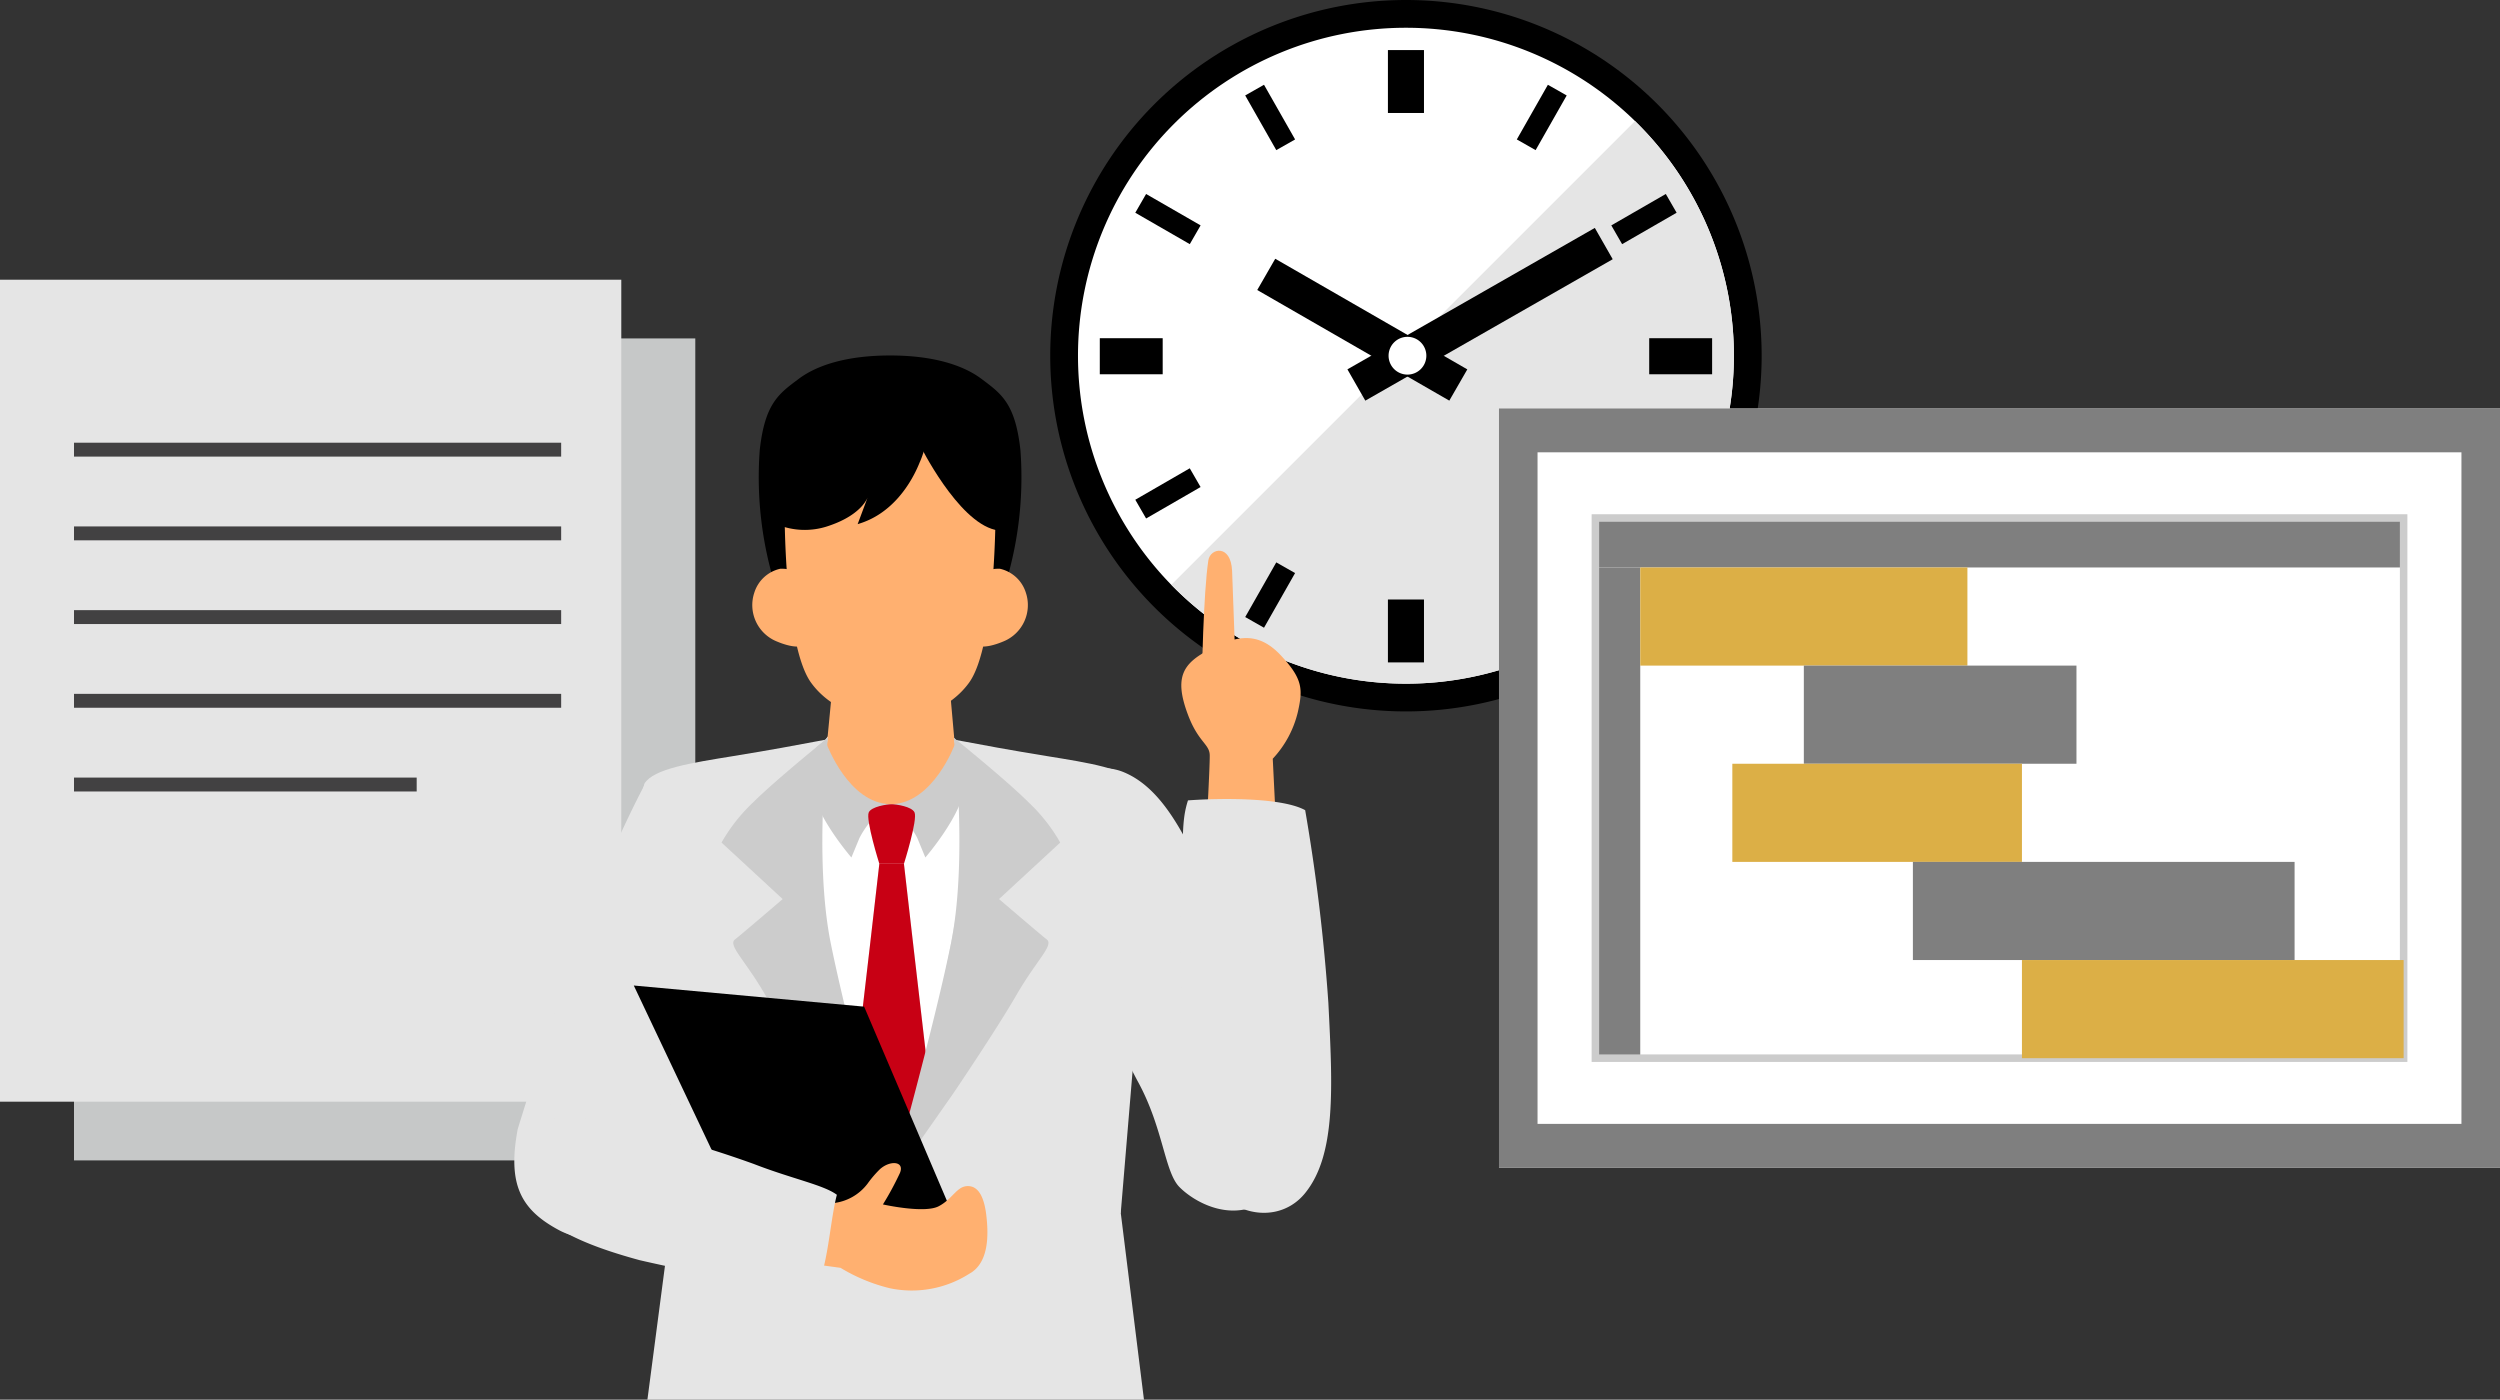
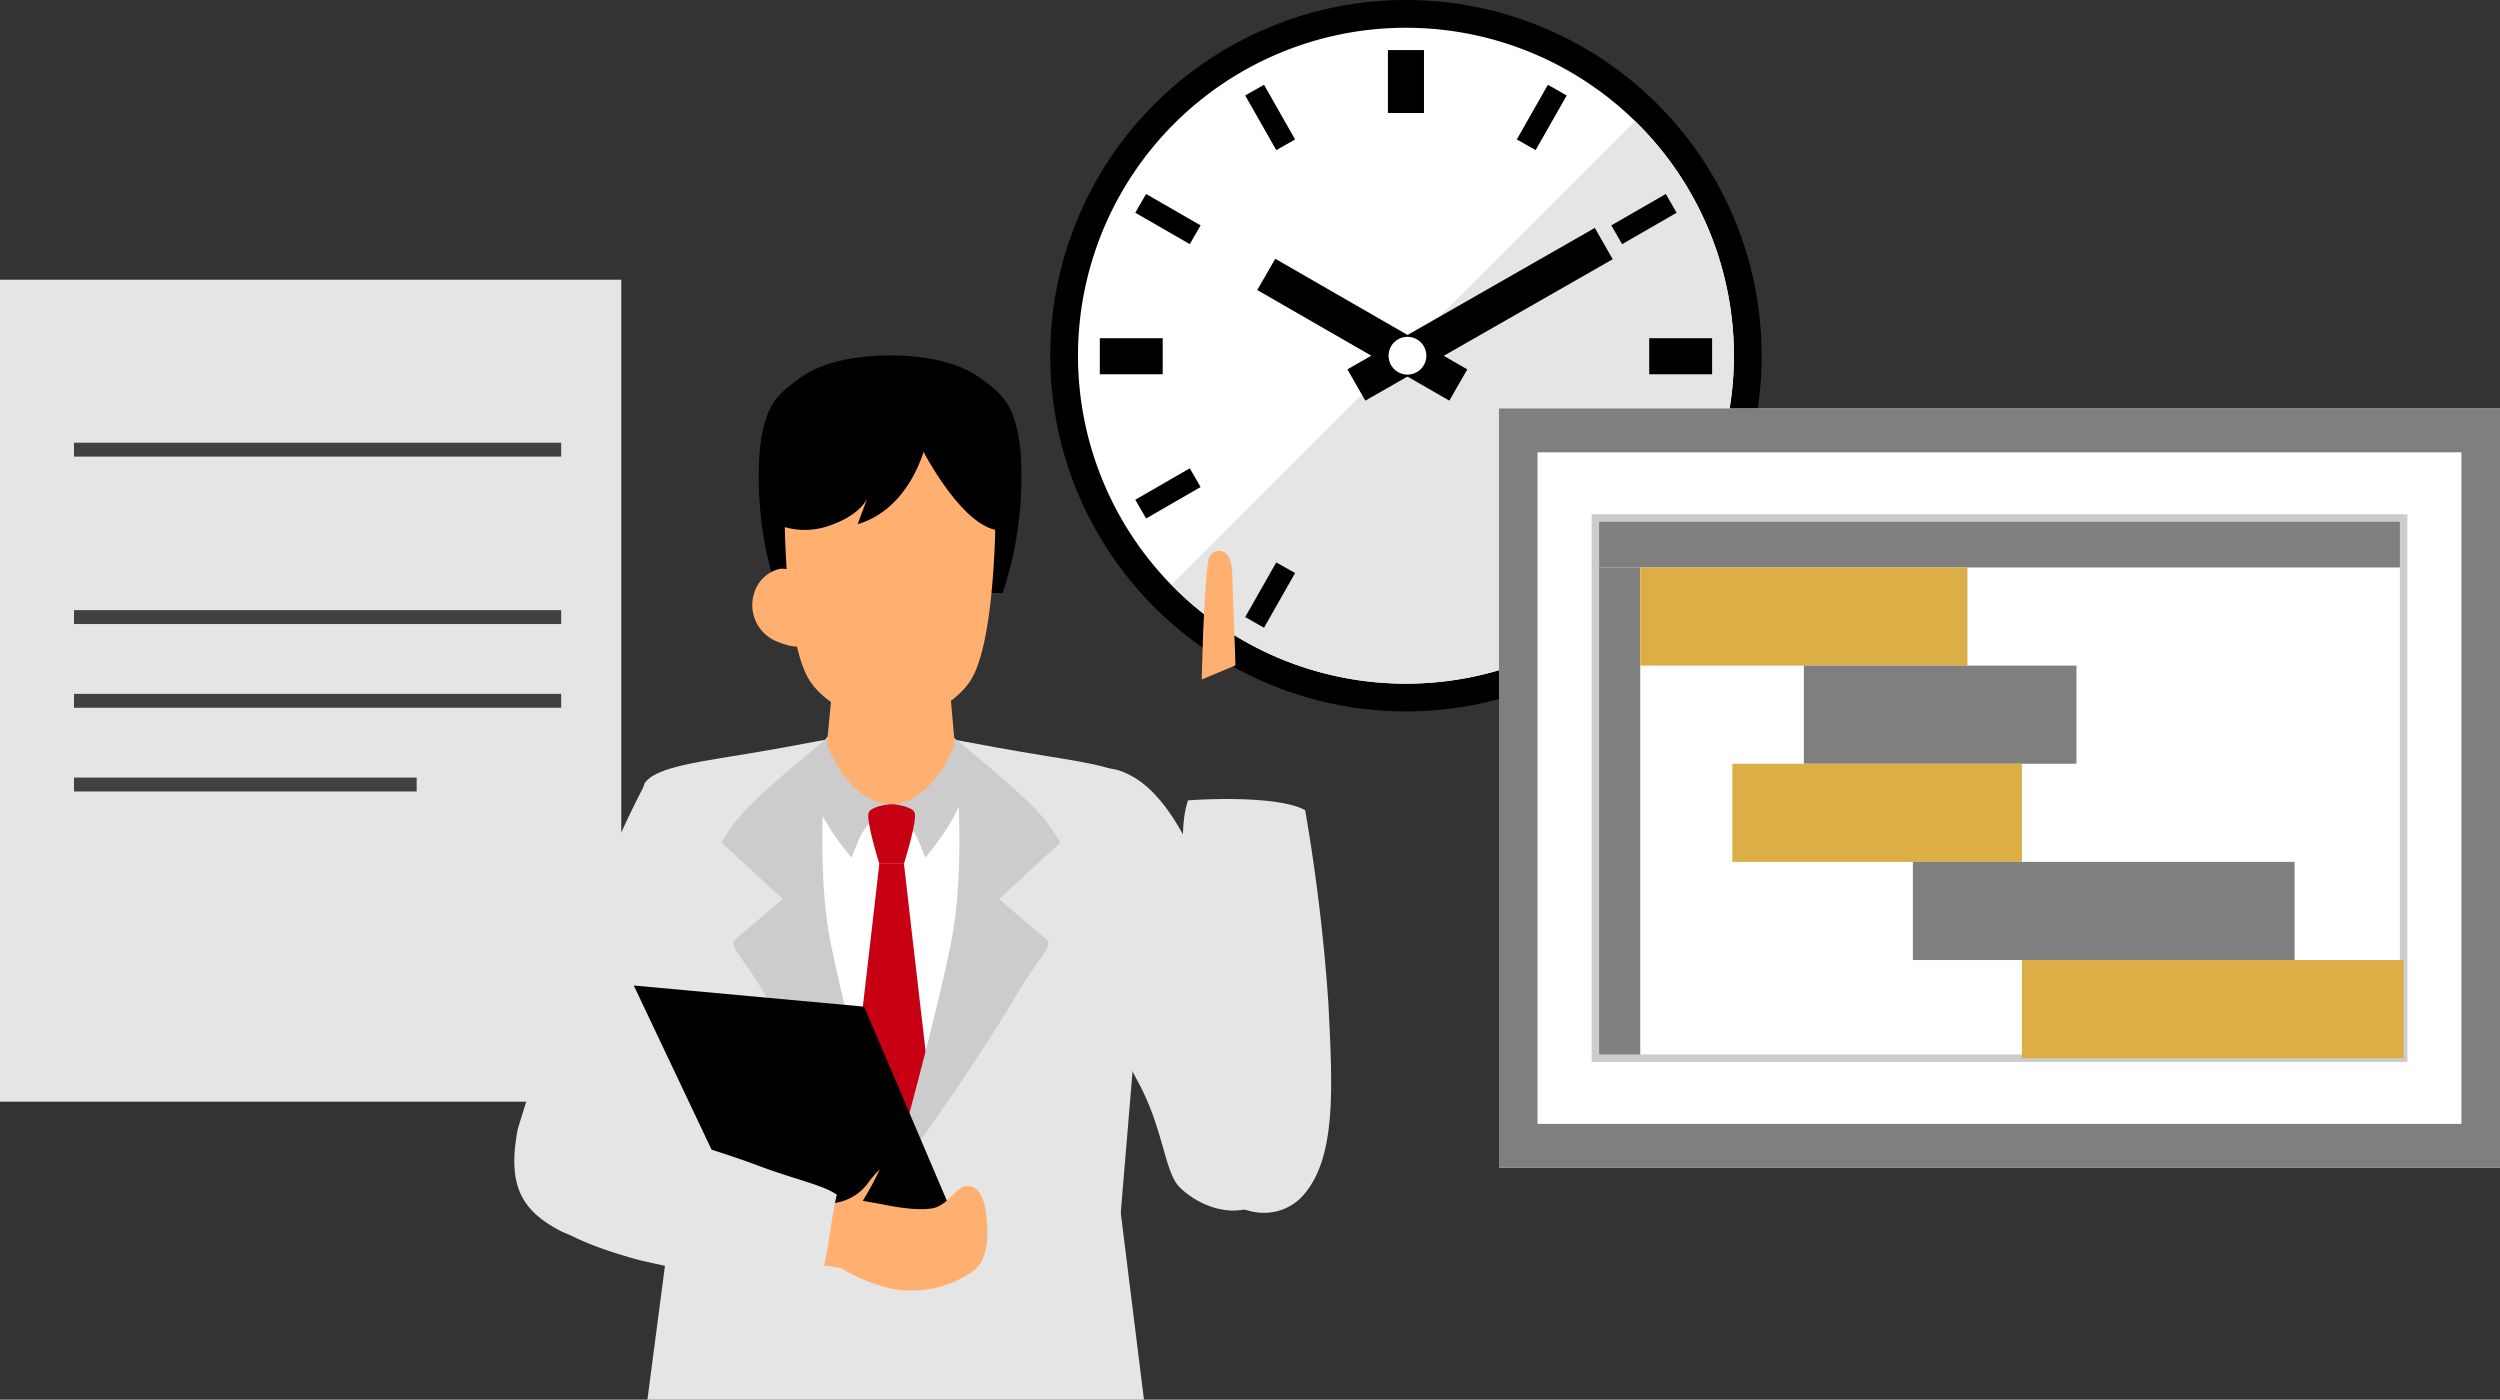
<svg xmlns="http://www.w3.org/2000/svg" width="215.679" height="120.751" viewBox="0 0 215.679 120.751">
  <rect x="0" y="0" width="215.679" height="120.751" fill="#333333" stroke="none" />
  <defs>
    <clipPath id="clip-path">
      <rect id="Rectangle_2837" data-name="Rectangle 2837" width="215.679" height="120.751" transform="translate(0 0)" fill="none" />
    </clipPath>
  </defs>
  <g id="img_solution_01_08" transform="translate(-882.81 -2497.249)">
    <g id="Group_3197" data-name="Group 3197" transform="translate(882.81 2497.249)">
      <g id="Group_3196" data-name="Group 3196" clip-path="url(#clip-path)">
        <path id="Path_2452" data-name="Path 2452" d="M90.605,30.688a30.688,30.688,0,1,1,30.689,30.688A30.688,30.688,0,0,1,90.605,30.688" />
        <path id="Path_2453" data-name="Path 2453" d="M93,30.688a28.293,28.293,0,1,1,28.293,28.293A28.293,28.293,0,0,1,93,30.688" fill="#fff" />
        <path id="Path_2454" data-name="Path 2454" d="M121.294,58.981a28.287,28.287,0,0,0,19.761-48.533l-40,40a28.2,28.2,0,0,0,20.24,8.532" fill="#e5e5e5" />
-         <rect id="Rectangle_2806" data-name="Rectangle 2806" width="3.111" height="5.426" transform="translate(119.738 51.72)" />
        <rect id="Rectangle_2807" data-name="Rectangle 2807" width="3.111" height="5.427" transform="translate(119.738 4.32)" />
        <rect id="Rectangle_2808" data-name="Rectangle 2808" width="5.426" height="3.111" transform="translate(94.881 29.178)" />
        <rect id="Rectangle_2809" data-name="Rectangle 2809" width="5.427" height="3.111" transform="translate(142.28 29.178)" />
        <rect id="Rectangle_2810" data-name="Rectangle 2810" width="1.868" height="5.427" transform="translate(97.943 18.354) rotate(-60.052)" />
        <rect id="Rectangle_2811" data-name="Rectangle 2811" width="1.867" height="5.427" transform="matrix(0.499, -0.866, 0.866, 0.499, 139.01, 42.021)" />
        <rect id="Rectangle_2812" data-name="Rectangle 2812" width="5.427" height="1.868" transform="translate(139.01 19.445) rotate(-29.969)" />
        <rect id="Rectangle_2813" data-name="Rectangle 2813" width="5.427" height="1.867" transform="matrix(0.866, -0.5, 0.5, 0.866, 97.943, 43.114)" />
        <rect id="Rectangle_2814" data-name="Rectangle 2814" width="5.427" height="1.867" transform="matrix(0.494, -0.869, 0.869, 0.494, 130.858, 12.03)" />
        <rect id="Rectangle_2815" data-name="Rectangle 2815" width="5.426" height="1.867" transform="matrix(0.494, -0.869, 0.869, 0.494, 107.426, 53.233)" />
        <rect id="Rectangle_2816" data-name="Rectangle 2816" width="1.867" height="5.427" transform="translate(107.425 8.235) rotate(-29.622)" />
        <rect id="Rectangle_2817" data-name="Rectangle 2817" width="1.867" height="5.426" transform="translate(130.858 49.437) rotate(-29.622)" />
        <rect id="Rectangle_2818" data-name="Rectangle 2818" width="3.112" height="19.122" transform="translate(108.464 25.02) rotate(-60.061)" />
        <rect id="Rectangle_2819" data-name="Rectangle 2819" width="24.585" height="3.111" transform="translate(116.244 31.864) rotate(-29.754)" />
        <path id="Path_2455" data-name="Path 2455" d="M119.795,30.688a1.629,1.629,0,1,1,1.629,1.629,1.629,1.629,0,0,1-1.629-1.629" fill="#fff" />
-         <rect id="Rectangle_2820" data-name="Rectangle 2820" width="53.6" height="70.913" transform="translate(6.384 29.197)" fill="#c6c8c8" />
        <rect id="Rectangle_2821" data-name="Rectangle 2821" width="53.6" height="70.913" transform="translate(0 24.131)" fill="#e5e5e5" />
        <rect id="Rectangle_2822" data-name="Rectangle 2822" width="42.028" height="1.199" transform="translate(6.384 38.193)" fill="#424142" />
-         <rect id="Rectangle_2823" data-name="Rectangle 2823" width="42.028" height="1.199" transform="translate(6.384 45.416)" fill="#424142" />
        <rect id="Rectangle_2824" data-name="Rectangle 2824" width="42.028" height="1.199" transform="translate(6.384 52.638)" fill="#424142" />
        <rect id="Rectangle_2825" data-name="Rectangle 2825" width="42.028" height="1.199" transform="translate(6.384 59.86)" fill="#424142" />
        <rect id="Rectangle_2826" data-name="Rectangle 2826" width="29.564" height="1.199" transform="translate(6.384 67.083)" fill="#424142" />
        <rect id="Rectangle_2827" data-name="Rectangle 2827" width="86.359" height="65.496" transform="translate(129.32 35.242)" fill="#e5e5e5" />
        <rect id="Rectangle_2828" data-name="Rectangle 2828" width="86.359" height="65.496" transform="translate(129.32 35.242)" fill="#7f7f7f" />
        <rect id="Rectangle_2829" data-name="Rectangle 2829" width="79.707" height="57.937" transform="translate(132.646 39.022)" fill="#fff" />
        <rect id="Rectangle_2830" data-name="Rectangle 2830" width="69.729" height="4.266" transform="translate(137.636 44.69)" fill="#7f7f7f" />
        <rect id="Rectangle_2831" data-name="Rectangle 2831" width="3.874" height="42.335" transform="translate(137.633 48.956)" fill="#7f7f7f" />
        <path id="Path_2456" data-name="Path 2456" d="M207.689,91.615H137.312V44.365h70.377Zm-69.729-.649h69.081V45.014H137.96Z" fill="#ccc" />
        <rect id="Rectangle_2832" data-name="Rectangle 2832" width="28.224" height="8.467" transform="translate(141.508 48.956)" fill="#dcaf46" />
        <rect id="Rectangle_2833" data-name="Rectangle 2833" width="23.52" height="8.467" transform="translate(155.62 57.423)" fill="#7f7f7f" />
        <rect id="Rectangle_2834" data-name="Rectangle 2834" width="24.985" height="8.467" transform="translate(149.451 65.89)" fill="#dcaf46" />
        <rect id="Rectangle_2835" data-name="Rectangle 2835" width="32.929" height="8.467" transform="translate(165.028 74.357)" fill="#7f7f7f" />
        <rect id="Rectangle_2836" data-name="Rectangle 2836" width="32.929" height="8.467" transform="translate(174.436 82.824)" fill="#dcaf46" />
        <path id="Path_2457" data-name="Path 2457" d="M55.6,67.6c.771-1.283,4.1-1.793,7.63-2.366,6.666-1.082,8.979-1.7,11.169-1.918l2.029.005.059,0v0h.041v0l.05,0,.049,0v0h.041v0l.12.006.121-.006v0h.04v0l.05,0,.05,0v0h.041v0l.058,0,2.03-.005c2.19.22,4.5.836,11.169,1.918,3.531.573,6.859,1.083,7.63,2.366,1.636,5.819.825,11.707.412,16.665-.951,11.4-1.7,20.371-1.7,20.371H57.851s-1.713-8.97-2.663-20.371C54.775,79.3,53.964,73.415,55.6,67.6" fill="#e5e5e5" />
        <path id="Path_2458" data-name="Path 2458" d="M44.663,97.415s2.771-9.012,5.03-15.541a90.283,90.283,0,0,1,5.893-14.122c1.174-2.316,9.114,1.762,8.161,7.411A117.583,117.583,0,0,1,58.122,94.6c-1.767,4.277-1.406,8.1-2.552,9.561s-4.175,3.664-7.348,1.964c-3.311-1.774-4.449-3.957-3.559-8.709" fill="#e5e5e5" />
-         <path id="Path_2459" data-name="Path 2459" d="M104.045,72.214s.337-6.059.321-7.052-1-1.12-1.9-3.556c-1.189-3.2-.413-4.385,1.915-5.588s4.165-1.556,6.108.512,1.906,2.962,1.479,4.894a8.9,8.9,0,0,1-2.165,4.032l.394,7.968Z" fill="#ffb070" />
        <path id="Path_2460" data-name="Path 2460" d="M71.213,63.811c1.311-1.961,5.411-2.009,5.6-1.995.185-.014,4.285.034,5.6,1.995,1.336,2,1.661,5.126.224,14.207-.731,4.611-1.77,9.165-2.747,12.946-.586-4.951-1.9-16.442-1.9-16.442H75.861s-1.428,12.5-1.97,17.04c-1.02-3.894-2.133-8.686-2.9-13.544-1.438-9.081-1.113-12.208.224-14.207" fill="#fff" />
        <path id="Path_2461" data-name="Path 2461" d="M76.923,74.522h1.061s1.313,11.491,1.9,16.442c-1.424,5.512-2.411,9.75-2.411,9.75l-.663,1.377-.819-1.624s-.738-3.714-2.1-8.905c.542-4.544,1.97-17.04,1.97-17.04Z" fill="#c80014" />
        <path id="Path_2462" data-name="Path 2462" d="M76.788,69.375A7.689,7.689,0,0,0,74.145,72.3l-.694,1.678s-3.206-3.7-3.4-6.206.388-3.314.388-3.314l.776-.644Z" fill="#ccc" />
        <path id="Path_2463" data-name="Path 2463" d="M76.494,69.375A7.7,7.7,0,0,1,79.138,72.3l.693,1.678s3.206-3.7,3.4-6.206-.387-3.314-.387-3.314l-.776-.644Z" fill="#ccc" />
        <path id="Path_2464" data-name="Path 2464" d="M96.565,103.634l2.126,17.117H55.853l2.448-18.66Z" fill="#e5e5e5" />
        <path id="Path_2465" data-name="Path 2465" d="M111.808,94.45s-3.523-8.5-6.232-14.86S100.742,68.2,96.958,66.623s-8.289,2.439-6.687,7.939a117.5,117.5,0,0,0,7.843,18.652c2.25,4.044,2.335,7.879,3.643,9.2s4.572,3.155,7.527,1.1c3.082-2.146,3.338-5.266,2.524-9.063" fill="#e5e5e5" />
        <path id="Path_2466" data-name="Path 2466" d="M71.335,64.229l.706-7.329h9.681l.649,7.329S80.5,69.3,76.917,69.375h-.128c-3.58-.076-5.454-5.146-5.454-5.146" fill="#ffb070" />
        <path id="Path_2467" data-name="Path 2467" d="M74.95,70.083c.235-.5,1.579-.7,1.973-.7s1.738.2,1.973.7c.292.619-.912,4.439-.912,4.439H75.862s-1.2-3.82-.912-4.439" fill="#c80014" />
        <path id="Path_2468" data-name="Path 2468" d="M82.234,94.343s3.745-5.533,5.466-8.519,3.24-4.279,2.606-4.776-4.116-3.484-4.116-3.484l5.277-4.876a14.891,14.891,0,0,0-2.744-3.483c-2-1.99-6.439-5.559-6.439-5.559s1.238,10.418-.243,17.741-5.232,20.7-5.232,20.7Z" fill="#ccc" />
        <path id="Path_2469" data-name="Path 2469" d="M71.48,94.343s-3.745-5.533-5.466-8.519-3.24-4.279-2.606-4.776,4.116-3.484,4.116-3.484l-5.277-4.876a14.891,14.891,0,0,1,2.744-3.483c2.005-1.99,6.439-5.559,6.439-5.559s-1.238,10.418.243,17.741,5.136,20.7,5.136,20.7Z" fill="#ccc" />
        <path id="Path_2470" data-name="Path 2470" d="M112.6,69.9A163.235,163.235,0,0,1,114.6,86.514c.37,7.333.68,13.132-2.024,16.44s-8.519,1.653-9.505-4.337a132.468,132.468,0,0,1-1.182-21.467c.239-4.918,0-6.217.6-8.1,3.169-.225,8.192-.215,10.108.845" fill="#e5e5e5" />
        <path id="Path_2471" data-name="Path 2471" d="M65.543,38.843c.443-4.067,1.668-4.886,3.36-6.156,1.641-1.231,4.268-2.02,7.886-2.02s6.245.789,7.885,2.02c1.693,1.27,2.918,2.089,3.361,6.156A31.582,31.582,0,0,1,86.5,51.166L76.789,51l-9.706.17a31.582,31.582,0,0,1-1.54-12.323" />
        <path id="Path_2472" data-name="Path 2472" d="M69.445,49.761a3.259,3.259,0,0,0-2.13-.694,3.04,3.04,0,0,0-2.235,2.05,3.384,3.384,0,0,0,1.909,4.211c1.791.757,2.364.335,2.364.335Z" fill="#ffb070" />
-         <path id="Path_2473" data-name="Path 2473" d="M84.132,49.761a3.259,3.259,0,0,1,2.13-.694,3.04,3.04,0,0,1,2.235,2.05,3.384,3.384,0,0,1-1.909,4.211c-1.791.757-2.364.335-2.364.335Z" fill="#ffb070" />
        <path id="Path_2474" data-name="Path 2474" d="M67.688,43.9s-1.579-5.508,9.1-5.508,9.1,5.508,9.1,5.508.063,11.757-2.288,15c-1.882,2.594-5.116,3.178-6.332,3.308a4.549,4.549,0,0,1-.962,0c-1.215-.13-4.449-.714-6.331-3.308-2.352-3.241-2.288-15-2.288-15" fill="#ffb070" />
        <path id="Path_2475" data-name="Path 2475" d="M106.588,57.4s-.224-6.535-.293-8.143c-.1-2.344-1.883-1.978-2.047-.926-.432,2.768-.569,10.288-.569,10.288Z" fill="#ffb070" />
        <path id="Path_2476" data-name="Path 2476" d="M82.006,104.334,74.55,86.845,54.678,85.022l8.92,18.829,15.152,4.082Z" />
-         <path id="Path_2477" data-name="Path 2477" d="M76.174,103.909s3.564.8,4.8.16,1.567-1.761,2.549-1.744,1.418,1.143,1.579,2.618.266,4-1.487,4.95a9.228,9.228,0,0,1-6.842,1.247,15.034,15.034,0,0,1-4.257-1.761l-2.213-.305-.331-5.086,1.887-.191a4.277,4.277,0,0,0,3-1.7A9.375,9.375,0,0,1,75.9,100.88c.875-.8,2.166-.715,1.739.313a26.07,26.07,0,0,1-1.468,2.716" fill="#ffb070" />
+         <path id="Path_2477" data-name="Path 2477" d="M76.174,103.909s3.564.8,4.8.16,1.567-1.761,2.549-1.744,1.418,1.143,1.579,2.618.266,4-1.487,4.95a9.228,9.228,0,0,1-6.842,1.247,15.034,15.034,0,0,1-4.257-1.761l-2.213-.305-.331-5.086,1.887-.191a4.277,4.277,0,0,0,3-1.7A9.375,9.375,0,0,1,75.9,100.88a26.07,26.07,0,0,1-1.468,2.716" fill="#ffb070" />
        <path id="Path_2478" data-name="Path 2478" d="M70.161,111.38a150.117,150.117,0,0,1-14.971-2.661c-5.141-1.4-8.483-2.992-10.093-5.705a4.572,4.572,0,0,1,4.851-6.629,91.227,91.227,0,0,1,15.076,4.029c3.328,1.293,6.026,1.805,7.175,2.663-.63,2.349-.834,7.155-2.038,8.3" fill="#e5e5e5" />
        <path id="Path_2479" data-name="Path 2479" d="M79.367,39.829c-.725,1.845-2.374,4.527-5.375,5.388l.879-2.355s-.445,1.509-3.327,2.488a6.3,6.3,0,0,1-5.05-.358l-.231-6.013,13.8-2.229a8.675,8.675,0,0,1-.692,3.079" />
        <path id="Path_2480" data-name="Path 2480" d="M79.367,38.4s3.23,6.552,6.485,7.311-.431-8.593-.431-8.593Z" />
      </g>
    </g>
  </g>
</svg>